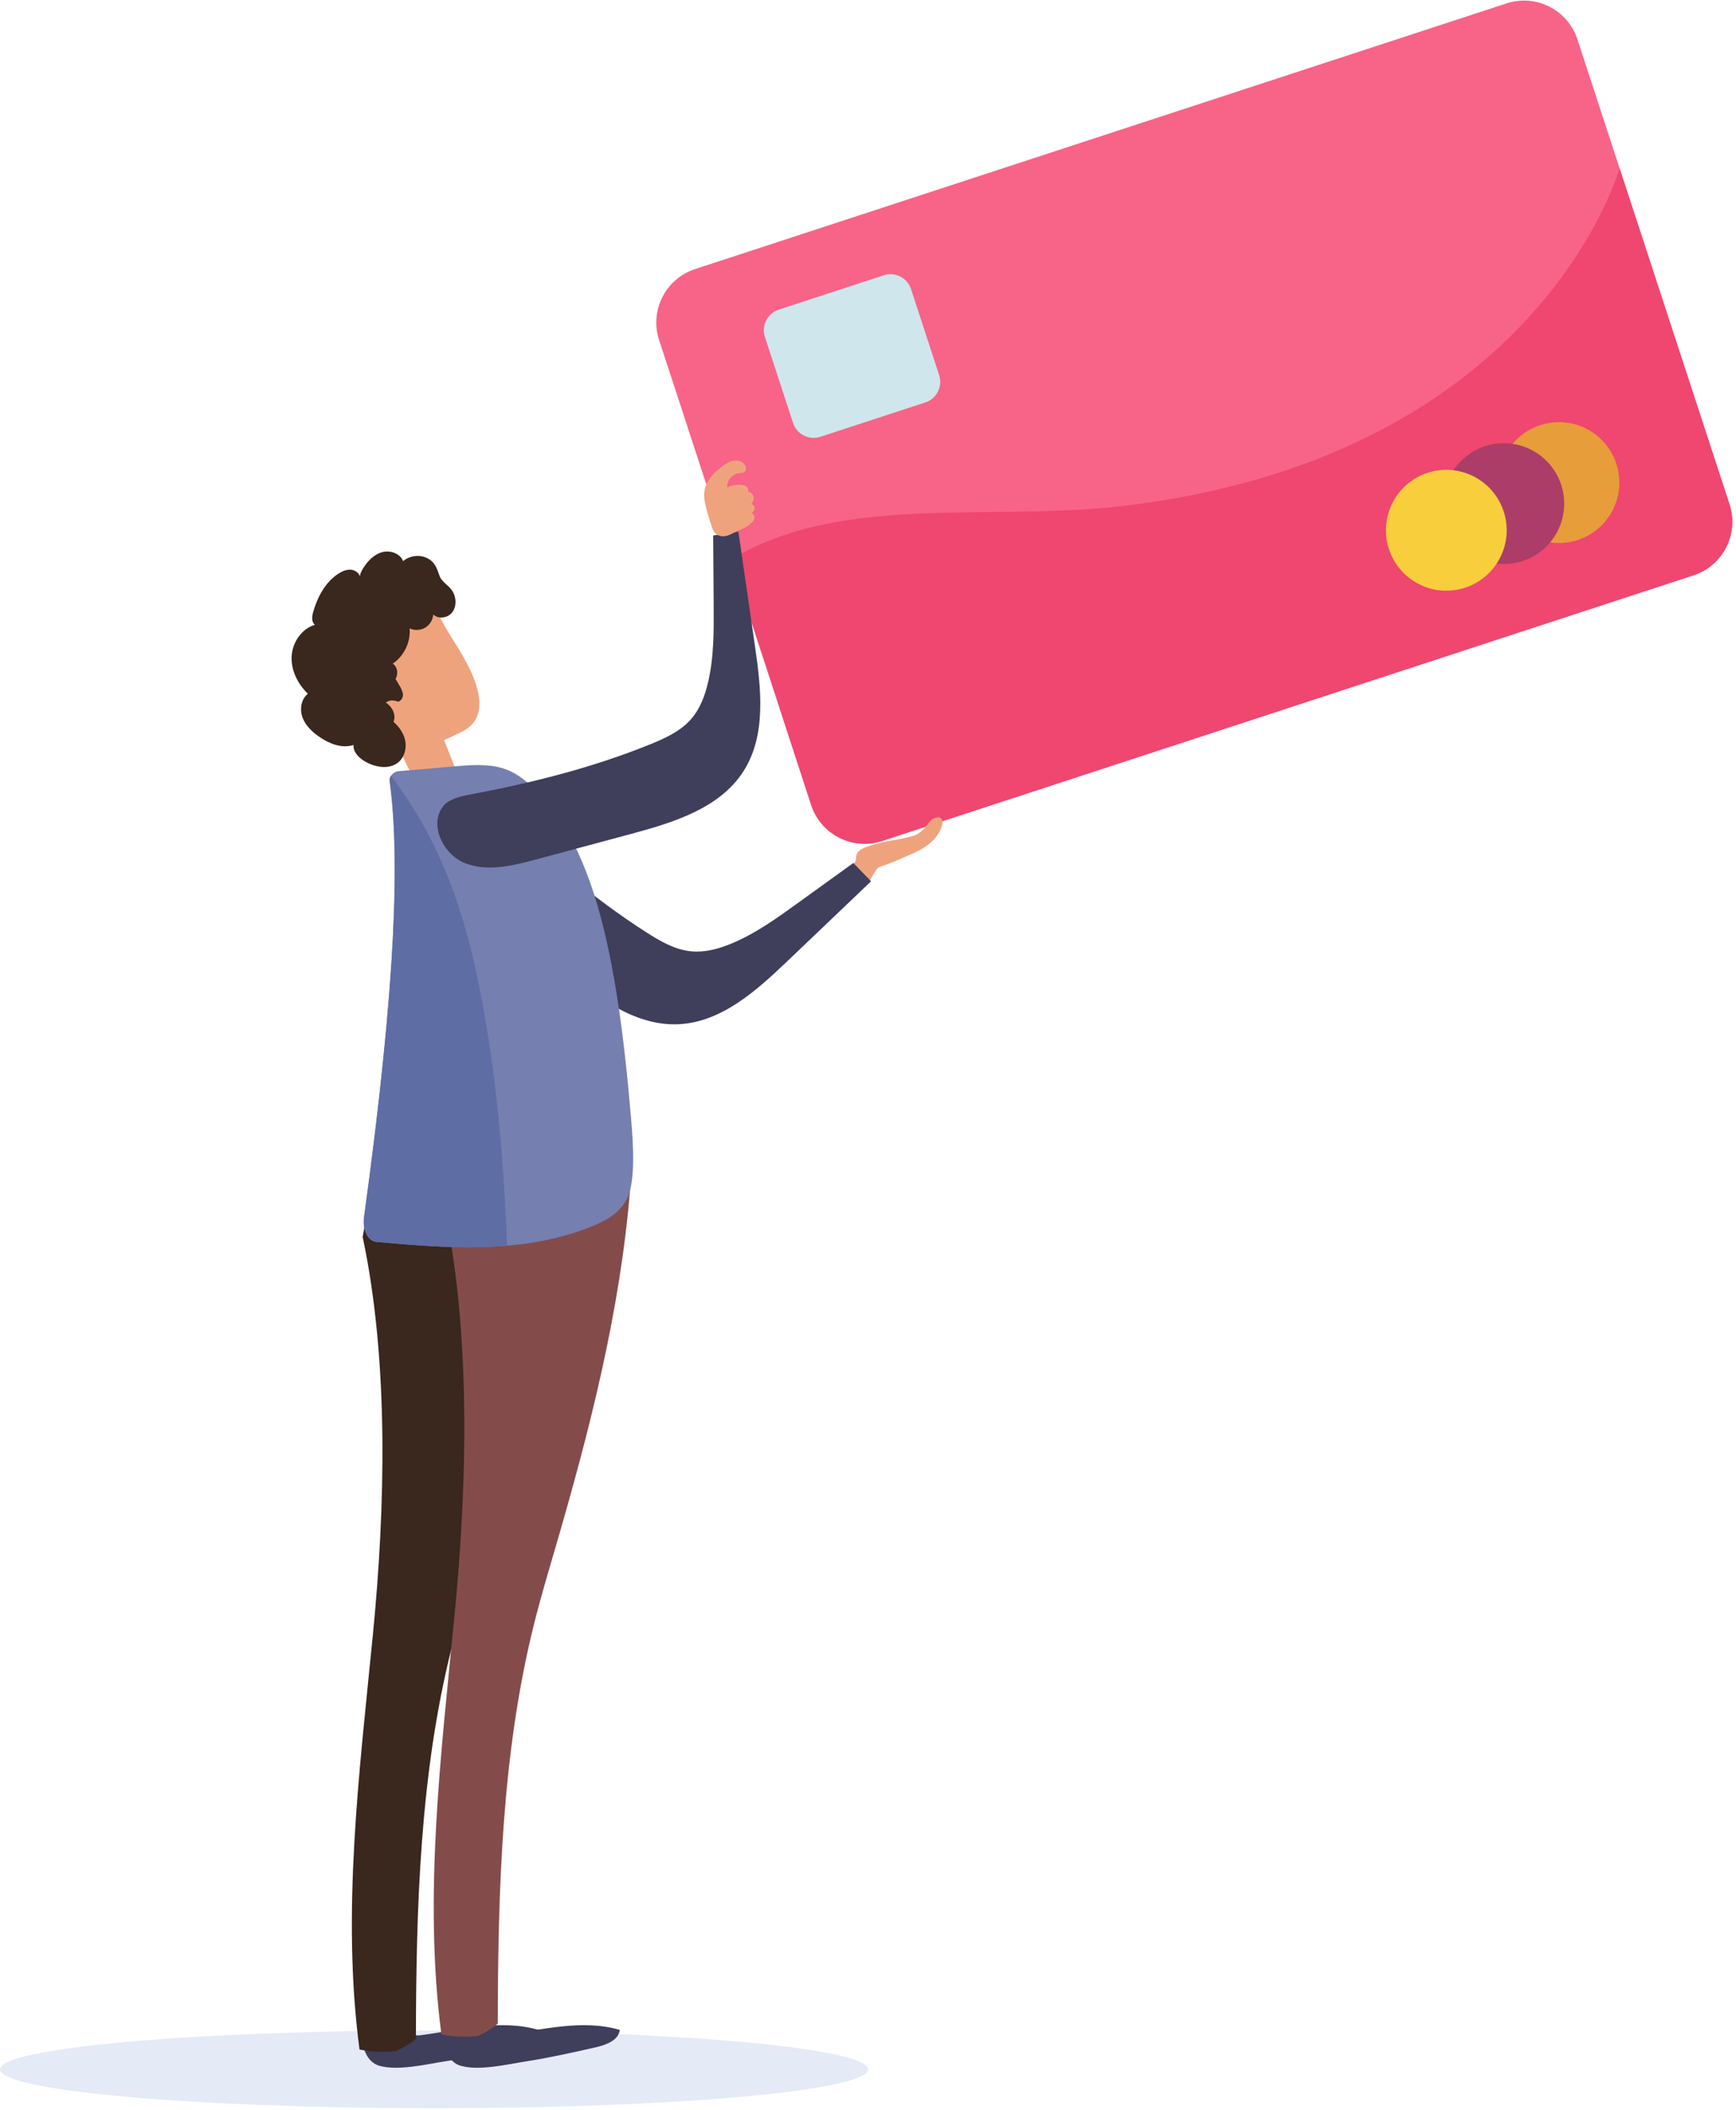
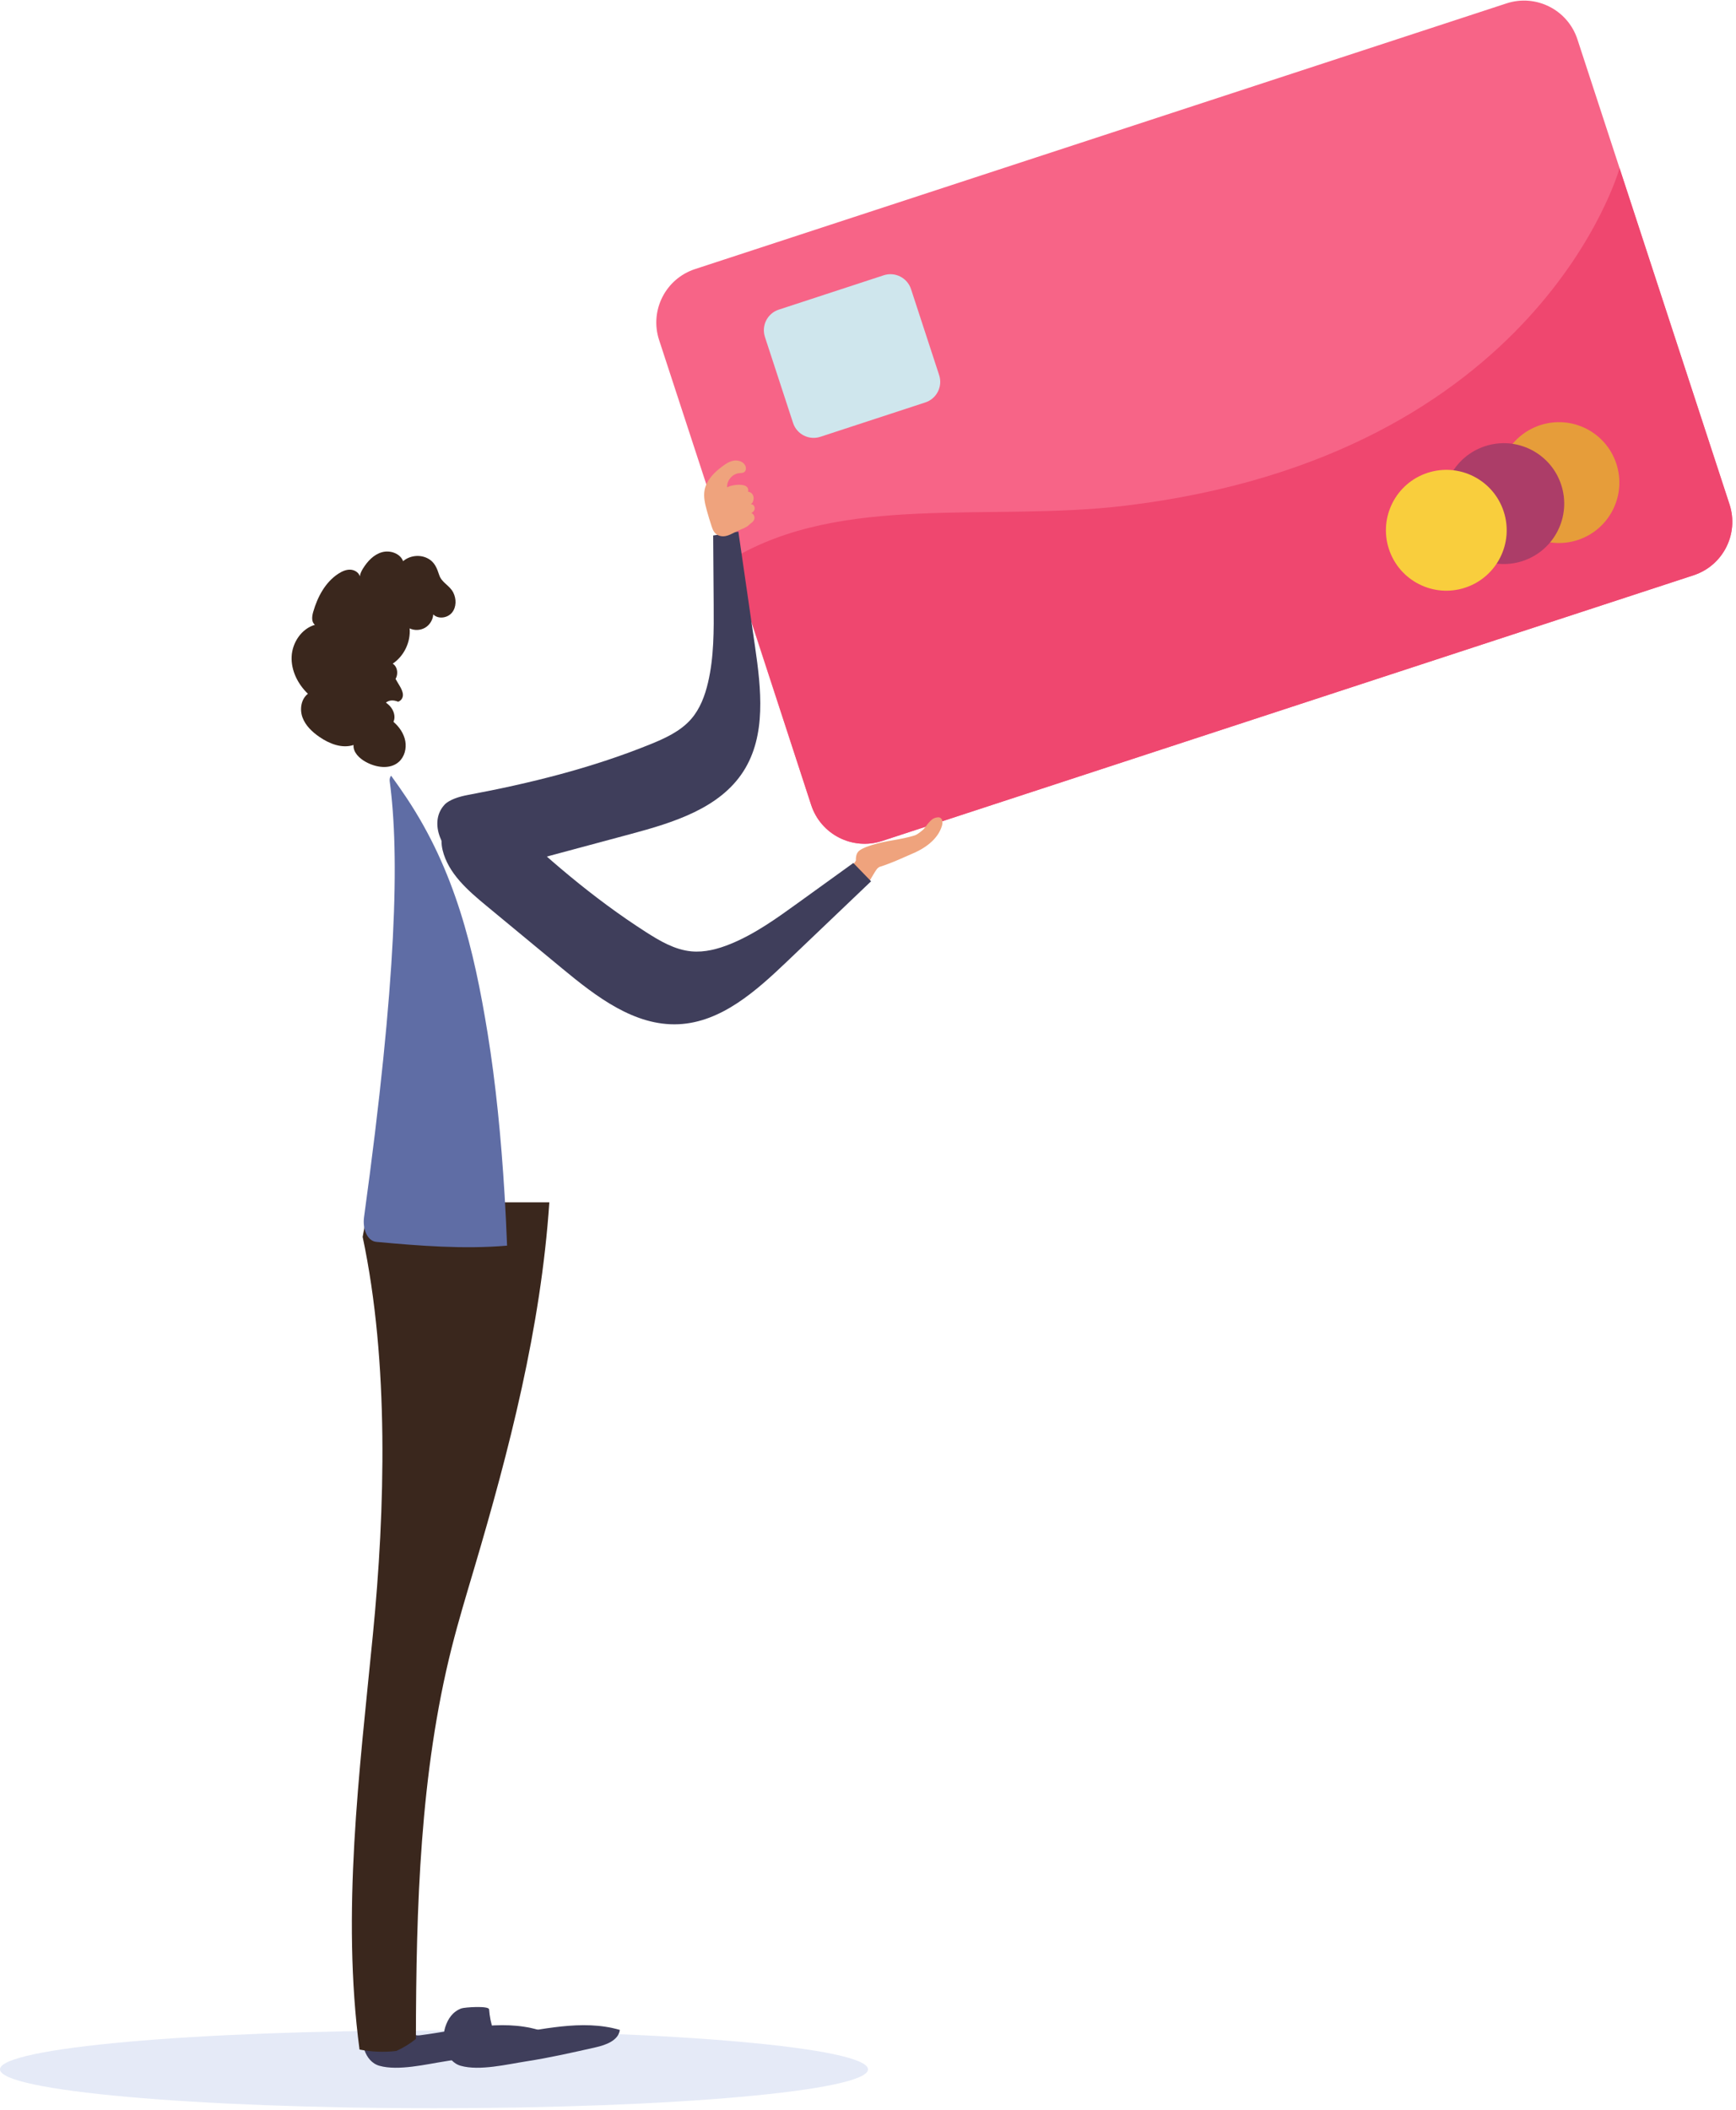
<svg xmlns="http://www.w3.org/2000/svg" width="284px" height="345px" viewBox="0 0 284 345" version="1.1">
  <title>Group 3</title>
  <desc>Created with Sketch.</desc>
  <g id="Pages" stroke="none" stroke-width="1" fill="none" fill-rule="evenodd">
    <g id="Home" transform="translate(-16, -362)">
      <g id="Group-3" transform="translate(16, 362)">
        <path d="M277.061,94.061 L144.302,137.506 C139.477,139.085 134.285,136.453 132.706,131.628 L107.825,55.594 C106.246,50.769 108.877,45.578 113.702,43.998 L246.461,0.553 C251.286,-1.026 256.478,1.606 258.057,6.431 L282.939,82.465 C284.518,87.29 281.886,92.482 277.061,94.061" id="Fill-164" fill="#F76487" />
        <path d="M119.641,91.462 L132.706,131.628 C134.285,136.453 139.477,139.085 144.302,137.506 L277.061,94.061 C281.886,92.482 284.518,87.29 282.939,82.465 L264.952,27.5 C264.952,27.5 251.892,74.587 183.964,82.699 C161.746,85.353 137.777,80.56 119.641,91.462" id="Fill-165" fill="#EF476F" />
        <path d="M151.376,65.802 L134.208,71.421 C132.349,72.029 130.349,71.016 129.741,69.156 L125.139,55.096 C124.531,53.237 125.544,51.236 127.403,50.629 L144.571,45.011 C146.43,44.402 148.43,45.416 149.039,47.275 L153.64,61.336 C154.249,63.194 153.235,65.195 151.376,65.802" id="Fill-166" fill="#CFE6ED" />
        <path d="M245.65,81.98 C247.347,87.165 252.926,89.993 258.111,88.296 C263.296,86.599 266.124,81.02 264.427,75.835 C262.731,70.65 257.151,67.823 251.966,69.519 C246.781,71.216 243.953,76.794 245.65,81.98" id="Fill-170" fill="#E69D3A" />
        <path d="M236.629,85.416 C238.326,90.602 243.904,93.43 249.089,91.733 C254.274,90.035 257.103,84.457 255.405,79.272 C253.708,74.087 248.13,71.259 242.945,72.956 C237.76,74.653 234.931,80.231 236.629,85.416" id="Fill-171" fill="#AC3D68" />
        <path d="M227.219,89.777 C228.916,94.962 234.495,97.79 239.68,96.093 C244.865,94.396 247.693,88.817 245.996,83.632 C244.299,78.447 238.72,75.619 233.535,77.316 C228.35,79.013 225.523,84.592 227.219,89.777" id="Fill-172" fill="#F9CE3D" />
        <path d="M142,338.357 C142,341.868 110.212,344.714 71,344.714 C31.788,344.714 0,341.868 0,338.357 C0,334.846 31.788,332 71,332 C110.212,332 142,334.846 142,338.357" id="Fill-4" fill="#E5EAF7" />
-         <path d="M74.088,104.594 C71.897,101.162 70.946,98.689 70.946,98.689 C61.474,89.432 53.782,101.952 53.2,108.038 C52.617,114.125 62.1,121.431 64.181,122.407 C64.6,122.603 65.068,122.728 65.594,122.782 C66.07,124.365 67.097,126.094 67.651,127.285 C67.764,127.53 67.883,127.778 68.073,127.97 C68.359,128.26 68.773,128.385 69.177,128.44 C70.468,128.618 71.757,128.195 72.992,127.776 C73.74,127.523 74.628,127.089 74.639,126.299 C74.642,126.05 74.549,125.81 74.458,125.578 C73.858,124.053 73.258,122.529 72.658,121.005 C73.561,120.612 74.54,120.153 75.612,119.619 C81.741,116.567 76.279,108.026 74.088,104.594" id="Fill-173" fill="#EFA37D" />
        <path d="M52.241,120.484 C51.073,119.677 49.984,118.651 49.492,117.32 C48.998,115.987 49.248,114.306 50.373,113.439 C48.722,111.856 47.602,109.626 47.711,107.341 C47.819,105.056 49.326,102.802 51.522,102.162 C50.923,101.708 51.028,100.788 51.234,100.066 C51.94,97.602 53.224,95.177 55.379,93.79 C55.953,93.42 56.609,93.125 57.291,93.147 C57.974,93.168 58.678,93.577 58.872,94.232 C58.922,93.767 59.148,93.341 59.394,92.944 C60.122,91.769 61.136,90.681 62.464,90.299 C63.792,89.915 65.449,90.465 65.948,91.754 C67.016,90.84 68.638,90.638 69.897,91.263 C71.124,91.871 71.472,92.891 71.876,94.085 C72.276,95.267 73.555,95.716 74.147,96.875 C74.674,97.909 74.68,99.26 73.95,100.162 C73.219,101.064 71.695,101.285 70.876,100.462 C70.823,101.343 70.31,102.182 69.552,102.631 C68.793,103.08 67.809,103.126 67.012,102.749 C67.201,104.975 66.103,107.266 64.249,108.512 C64.93,108.933 65.127,109.891 64.873,110.651 C64.832,110.775 64.767,110.889 64.709,111.005 C64.808,111.169 64.903,111.332 64.993,111.493 C65.427,112.273 66.349,113.447 65.68,114.346 C65.537,114.539 65.345,114.656 65.13,114.737 C64.738,114.575 64.308,114.491 63.921,114.541 C63.722,114.567 63.553,114.632 63.398,114.714 L63.296,114.765 L63.28,114.775 C63.23,114.803 63.194,114.856 63.147,114.891 C63.379,115.061 63.6,115.242 63.794,115.456 C64.418,116.145 64.757,117.18 64.371,118.027 C65.318,118.844 66.072,119.933 66.301,121.162 C66.53,122.392 66.172,123.761 65.232,124.587 C63.792,125.85 61.52,125.508 59.843,124.582 C58.786,123.999 57.745,123.014 57.836,121.811 C55.947,122.43 53.877,121.614 52.241,120.484" id="Fill-174" fill="#3A271D" />
        <path d="M153.745,133.68 C153.583,133.619 153.403,133.635 153.232,133.667 C152.601,133.783 152.315,134.101 151.884,134.577 C151.647,134.838 151.253,135.465 150.983,135.693 C150.64,135.984 150.068,136.46 149.639,136.596 C147.315,137.331 145.019,137.421 142.696,138.155 C141.982,138.381 141.258,138.613 140.644,139.038 C140.144,139.384 139.995,139.983 140.023,140.669 C139.864,141.175 138.933,141.853 138.855,142.008 C138.989,142.102 142.013,144.374 142.018,144.368 C142.56,143.647 142.958,142.716 143.535,142 C143.629,141.918 143.725,141.837 143.833,141.766 C146.006,141.089 148.311,139.97 148.974,139.704 C151.19,138.814 153.397,137.326 154.094,135.042 C154.244,134.547 154.231,133.862 153.745,133.68" id="Fill-175" fill="#EFA37D" />
        <path d="M81.767,132.951 C89.168,140.109 97.005,146.85 105.675,152.403 C107.959,153.865 110.389,155.296 113.089,155.552 C115.273,155.761 117.462,155.176 119.493,154.349 C123.481,152.725 127.016,150.183 130.507,147.665 C133.538,145.478 136.57,143.292 139.601,141.106 C140.568,142.103 141.536,143.101 142.504,144.099 C137.922,148.468 133.34,152.838 128.758,157.207 C123.697,162.032 117.991,167.148 111.005,167.47 C103.813,167.801 97.537,162.957 91.987,158.369 C87.852,154.95 83.716,151.531 79.581,148.113 C76.541,145.6 73.326,142.816 72.404,138.982 C71.482,135.148 74.301,130.272 78.213,130.764 C78.213,130.764 79.49,130.749 81.767,132.951" id="Fill-176" fill="#3F3E5B" />
        <path d="M97.436,334.757 C99.133,334.375 101.177,333.634 101.402,331.908 C95.159,330.087 88.529,331.943 82.081,332.779 C81.77,332.818 81.432,332.851 81.167,332.684 C80.913,332.525 80.793,332.224 80.698,331.94 C80.328,330.842 80.097,329.698 80.01,328.543 C79.964,327.926 75.985,328.204 75.481,328.391 C74.083,328.91 73.281,330.059 72.838,331.455 C72.132,333.682 72.912,337.079 75.371,337.774 C78.442,338.643 83.019,337.524 86.106,337.047 C89.915,336.457 93.678,335.606 97.436,334.757" id="Fill-177" fill="#3F3E5B" />
        <path d="M84.133,334.757 C85.831,334.375 87.874,333.634 88.099,331.908 C81.856,330.087 75.226,331.943 68.778,332.779 C68.468,332.818 68.129,332.851 67.864,332.684 C67.611,332.525 67.49,332.224 67.394,331.94 C67.025,330.842 66.793,329.698 66.707,328.543 C66.661,327.926 62.682,328.204 62.178,328.391 C60.78,328.91 59.978,330.059 59.535,331.455 C58.828,333.682 59.608,337.079 62.068,337.774 C65.139,338.643 69.716,337.524 72.802,337.047 C76.612,336.457 80.375,335.606 84.133,334.757" id="Fill-178" fill="#3F3E5B" />
        <path d="M60.103,196.591 C59.959,198.506 59.705,200.387 59.328,202.246 C63.676,222.724 63.009,246.833 61.004,267.26 C58.79,289.813 55.851,312.782 58.816,335.118 C60.664,335.485 62.783,335.599 64.847,335.346 C65.998,334.818 67.07,334.171 68.039,333.377 C68.077,311.806 68.715,289.92 73.903,269.37 C75.004,265.012 76.304,260.738 77.574,256.452 C83.313,237.084 88.481,217.136 89.868,196.591 L60.103,196.591" id="Fill-179" fill="#3A271D" />
-         <path d="M71.996,194.346 C77.138,215.824 76.508,241.823 74.398,263.678 C72.184,286.602 69.245,309.949 72.21,332.651 C74.058,333.025 76.177,333.141 78.242,332.885 C79.391,332.348 80.465,331.69 81.433,330.882 C81.472,308.957 82.109,286.71 87.297,265.823 C88.398,261.392 89.698,257.048 90.968,252.692 C96.478,233.792 101.472,214.349 103.091,194.346 L71.996,194.346" id="Fill-180" fill="#834C4B" />
-         <path d="M63.748,127.701 C65.376,139.768 64.916,160.059 59.556,199.006 C59.274,201.055 60.16,202.928 61.553,203.056 C73.116,204.116 85.275,205.024 96.314,200.726 C98.736,199.782 101.182,198.632 102.528,196.085 C104.066,193.174 103.552,186.593 103.254,183.044 C100.912,155.117 96.874,137.392 86.64,128.27 C85.379,127.147 83.957,126.106 82.081,125.568 C79.632,124.866 76.695,125.096 73.948,125.339 C71.979,125.513 70.013,125.688 68.049,125.862 L65.273,126.084 C64.373,126.156 63.642,126.919 63.748,127.701" id="Fill-181" fill="#757FB0" />
        <path d="M79.772,168.942 C77.528,155.125 74.426,142.335 66.507,130.45 C65.732,129.287 64.934,128.141 64.112,127.011 C64.103,127 64.049,126.928 63.973,126.832 C63.797,127.092 63.707,127.394 63.748,127.701 C65.376,139.768 64.916,160.059 59.556,199.006 C59.274,201.055 60.16,202.928 61.553,203.056 C68.595,203.702 75.858,204.284 82.954,203.674 C82.847,200.929 82.719,198.185 82.553,195.442 C81.978,185.971 81.094,177.075 79.772,168.942" id="Fill-182" fill="#5F6DA5" />
        <path d="M76.534,129.984 C86.655,128.095 96.689,125.61 106.237,121.757 C108.751,120.743 111.325,119.589 113.097,117.537 C114.531,115.876 115.323,113.754 115.825,111.618 C116.811,107.427 116.784,103.073 116.753,98.769 C116.726,95.031 116.698,91.294 116.671,87.556 C118.045,87.346 119.419,87.135 120.793,86.923 C121.701,93.189 122.611,99.454 123.519,105.72 C124.524,112.641 125.389,120.255 121.607,126.136 C117.712,132.192 110.128,134.504 103.174,136.371 C97.993,137.763 92.811,139.155 87.628,140.548 C83.82,141.571 79.689,142.579 76.028,141.111 C72.369,139.642 70.025,134.52 72.693,131.616 C72.693,131.616 73.419,130.566 76.534,129.984" id="Fill-183" fill="#3F3E5B" />
        <path d="M122.871,85.545 C124.058,84.709 123.017,83.763 122.872,83.909 C123.891,83.411 123.406,82.332 122.781,82.453 C123.421,82.216 123.614,80.576 122.374,80.388 C122.761,78.788 119.674,79.228 118.95,79.695 C118.876,78.572 119.806,77.477 120.926,77.368 C121.204,77.341 121.505,77.362 121.737,77.206 C122.071,76.981 122.097,76.475 121.915,76.115 C121.588,75.474 120.77,75.204 120.058,75.315 C119.347,75.427 118.721,75.84 118.144,76.272 C116.826,77.261 115.56,78.526 115.263,80.148 C115.064,81.236 115.326,82.351 115.618,83.418 C115.862,84.309 116.134,85.192 116.42,86.072 C116.616,86.671 116.879,87.257 117.496,87.525 C118.609,88.008 119.578,87.337 120.543,86.864 C121.073,86.605 121.643,86.425 122.152,86.126 C122.421,85.968 122.625,85.719 122.871,85.545" id="Fill-184" fill="#EFA37D" />
      </g>
    </g>
  </g>
</svg>